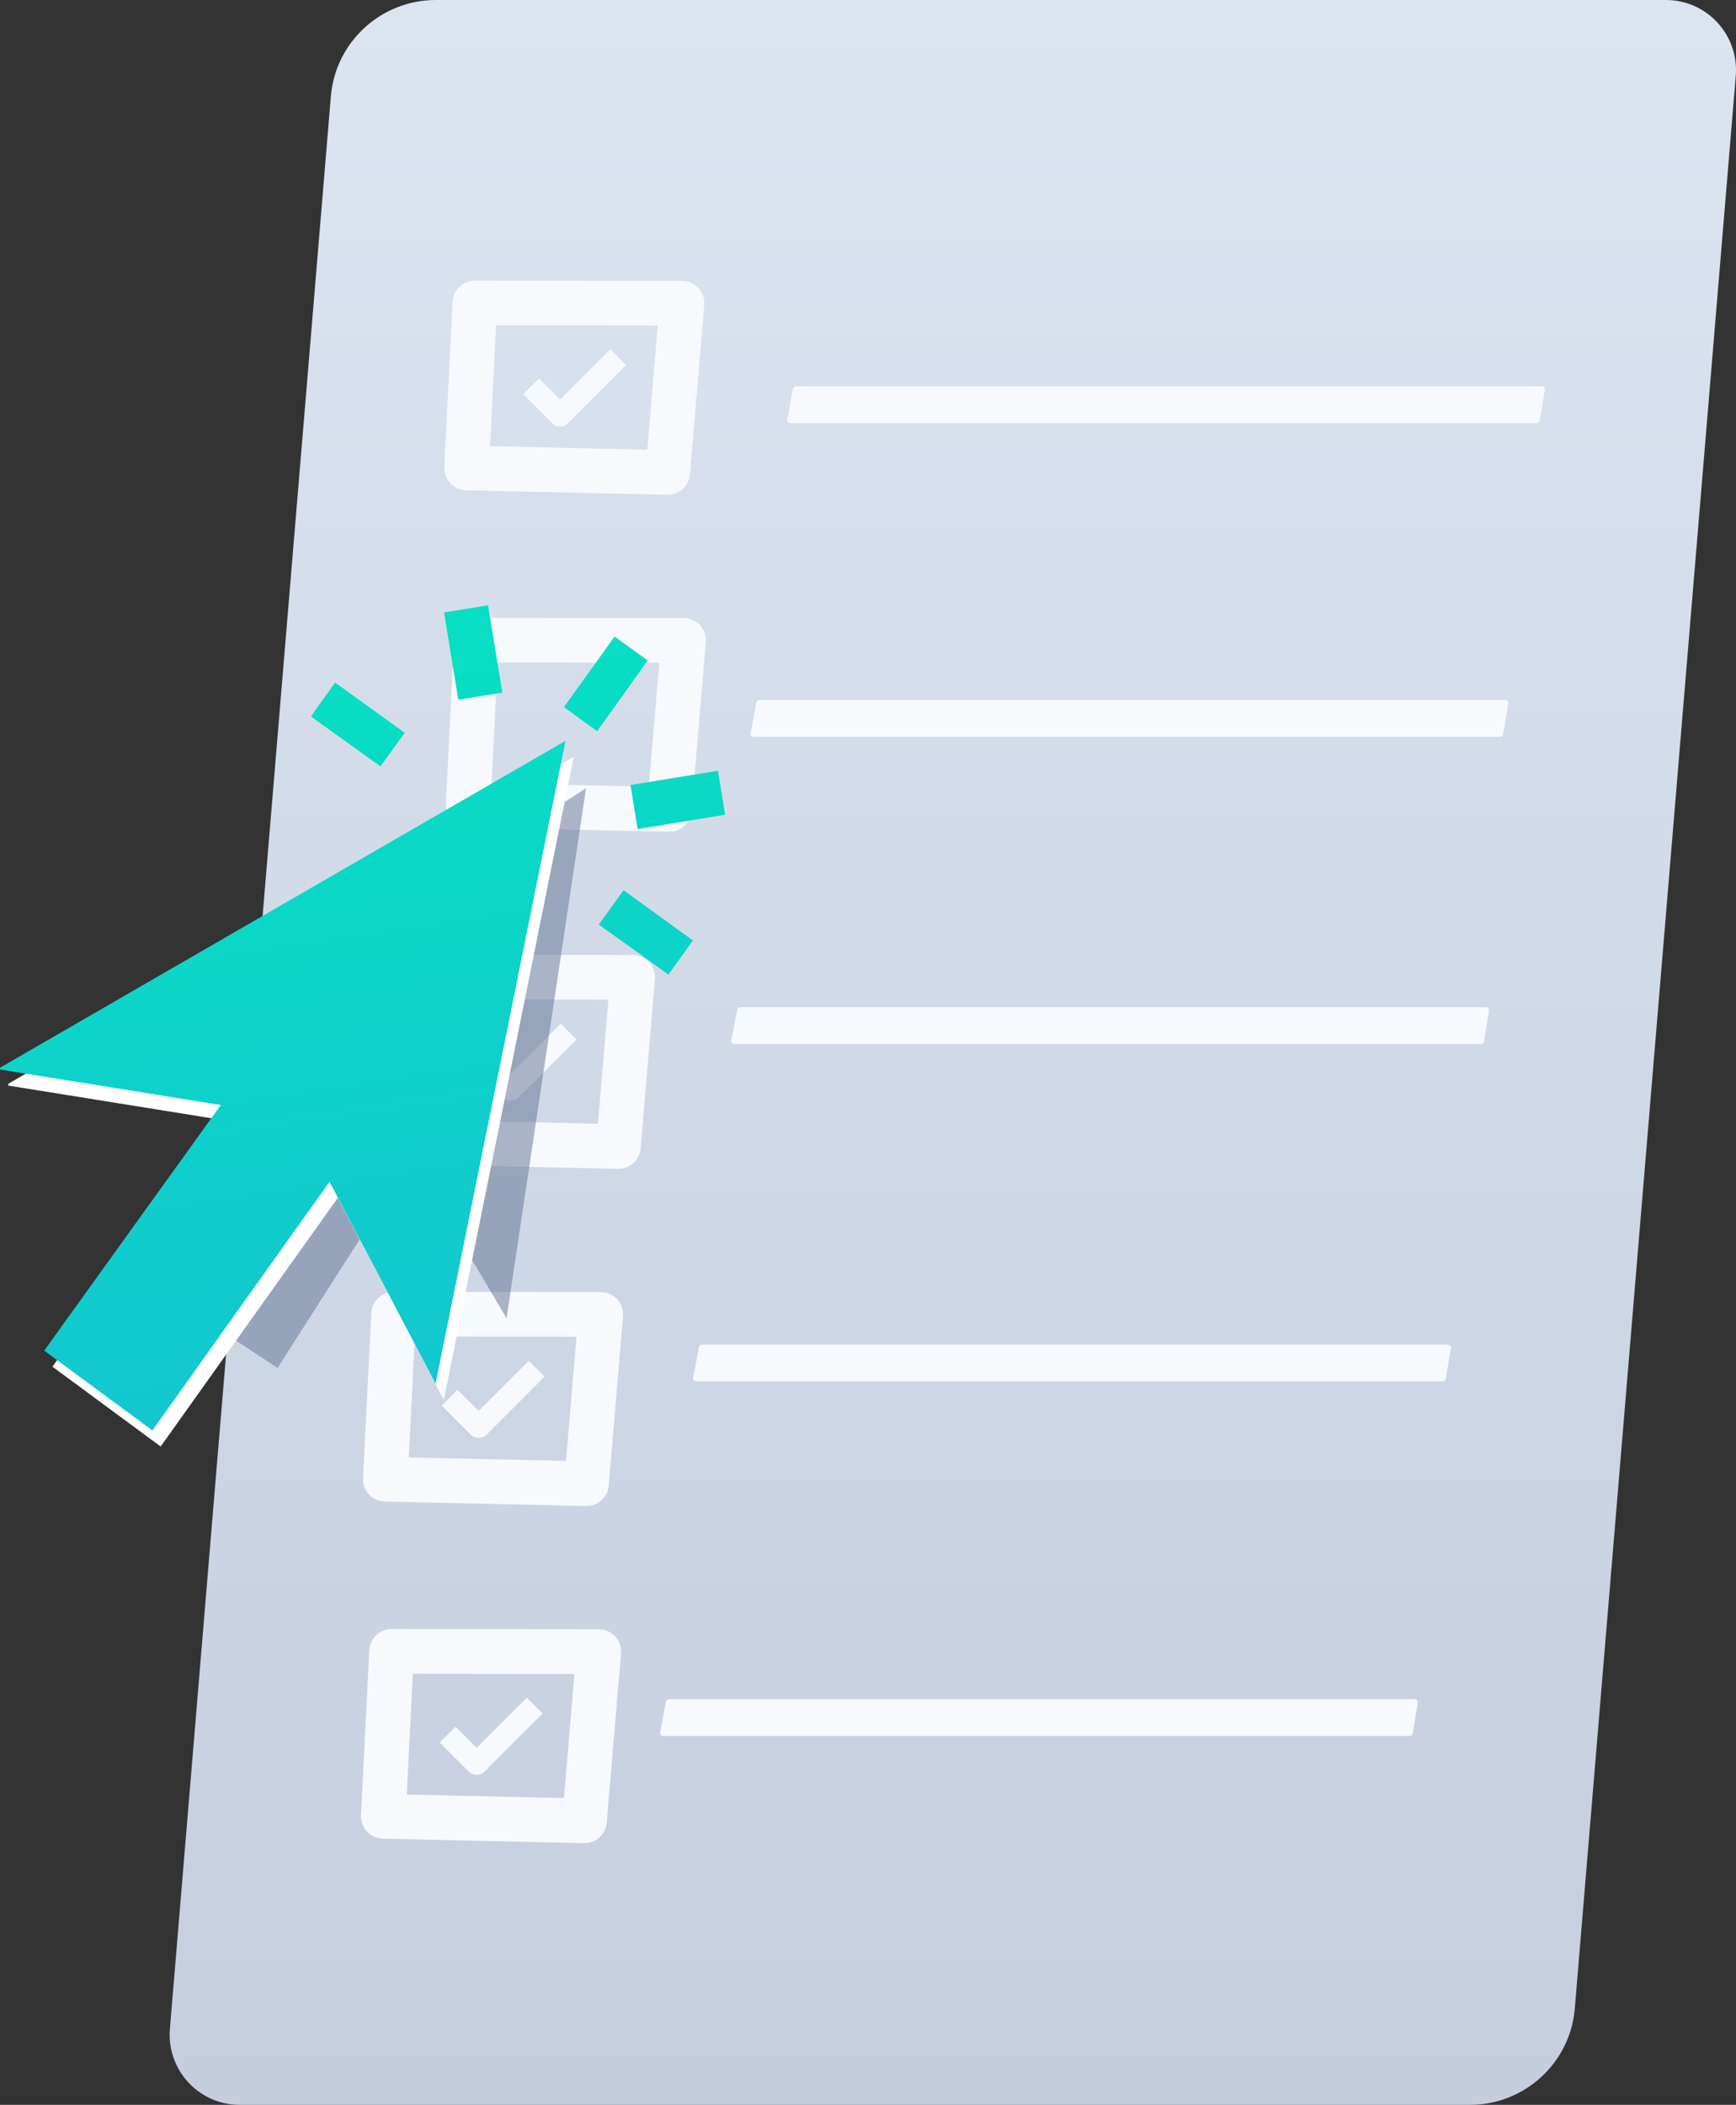
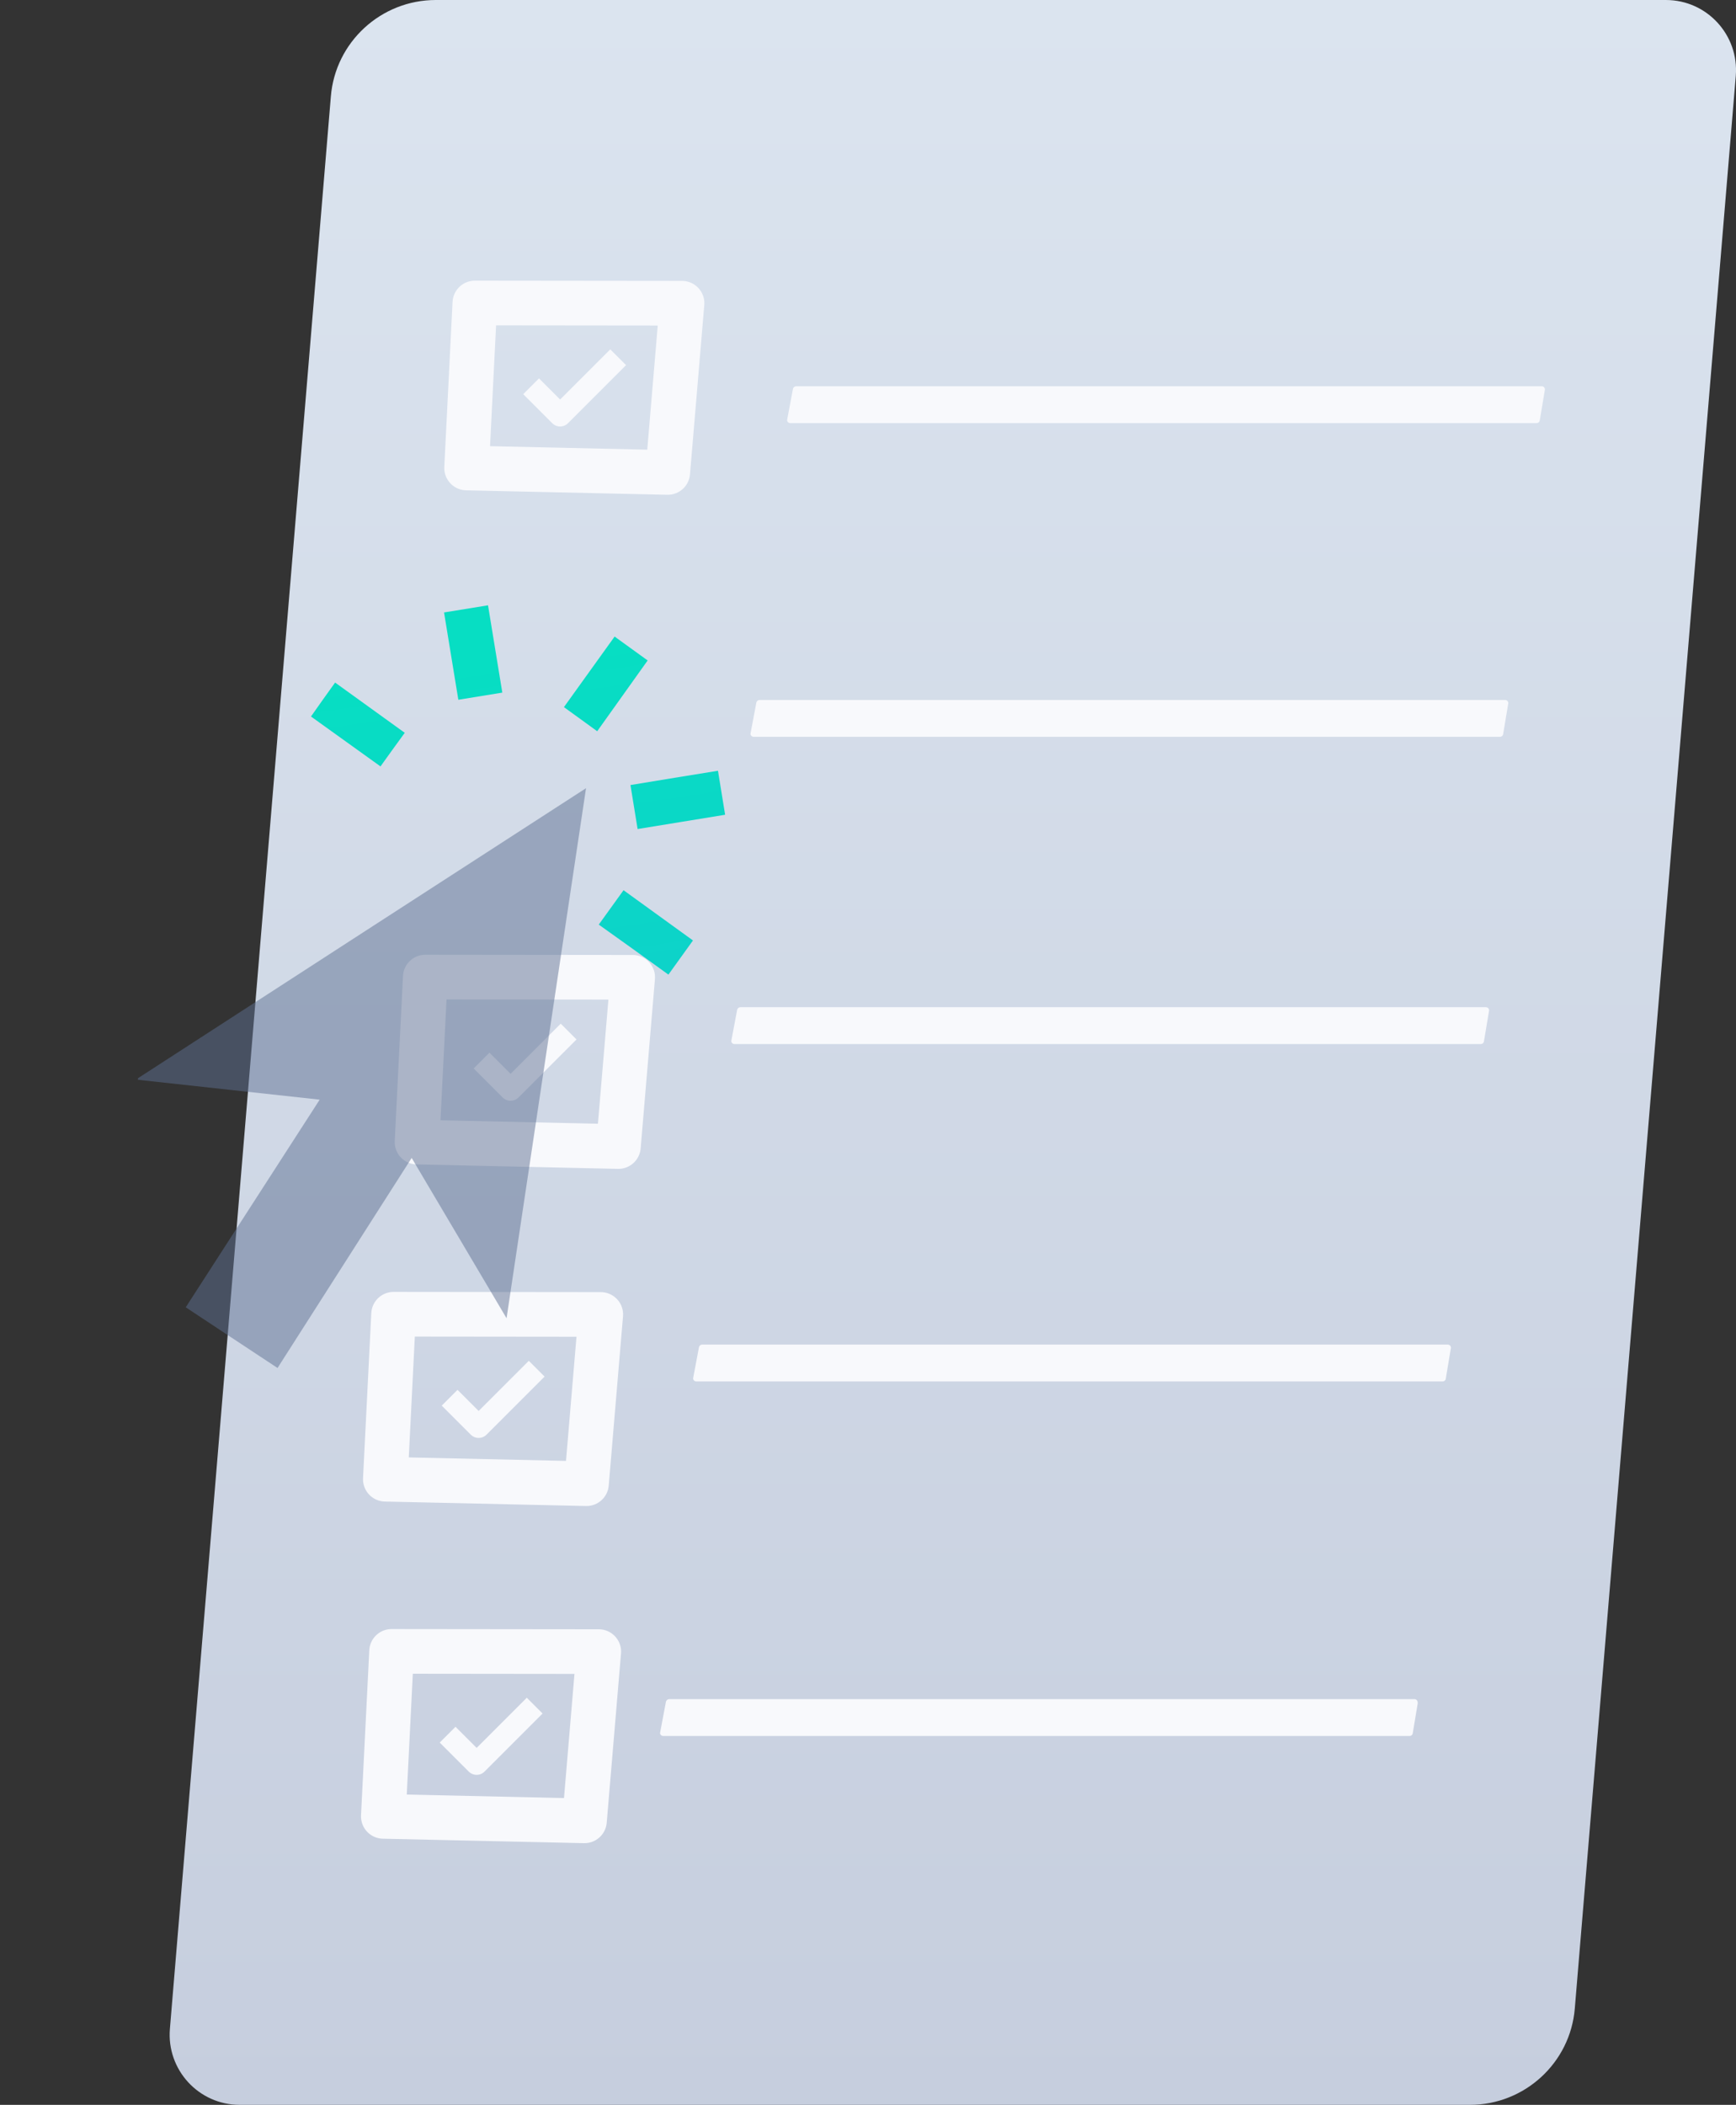
<svg xmlns="http://www.w3.org/2000/svg" xmlns:xlink="http://www.w3.org/1999/xlink" id="Layer_2" viewBox="0 0 77.76 94.27">
  <rect x="0" y="0" width="77.76" height="94.27" fill="#333333" stroke="none" />
  <defs>
    <style>
      .cls-1 {
        fill: url(#linear-gradient-2);
      }

      .cls-2 {
        fill: #fff;
      }

      .cls-3 {
        stroke-width: 2px;
      }

      .cls-3, .cls-4 {
        fill: none;
        stroke: #f8f9fc;
        stroke-linejoin: round;
      }

      .cls-5 {
        fill: url(#linear-gradient-4);
      }

      .cls-6 {
        fill: #f8f9fc;
      }

      .cls-6, .cls-7 {
        fill-rule: evenodd;
      }

      .cls-8 {
        fill: url(#linear-gradient-3);
      }

      .cls-9 {
        fill: url(#linear-gradient-5);
      }

      .cls-10 {
        fill: #5f7092;
        isolation: isolate;
        opacity: .5;
      }

      .cls-11 {
        fill: url(#linear-gradient-7);
      }

      .cls-12 {
        fill: url(#linear-gradient-6);
      }

      .cls-7 {
        fill: url(#linear-gradient);
      }
    </style>
    <linearGradient id="linear-gradient" x1="42.68" y1="-1018.3" x2="42.68" y2="-924.03" gradientTransform="translate(0 -924.03) scale(1 -1)" gradientUnits="userSpaceOnUse">
      <stop offset="0" stop-color="#c6cede" />
      <stop offset="1" stop-color="#dbe4ef" />
    </linearGradient>
    <linearGradient id="linear-gradient-2" x1="26.78" y1="66.73" x2="21.25" y2="29.61" gradientUnits="userSpaceOnUse">
      <stop offset="0" stop-color="#16c2d2" />
      <stop offset="1" stop-color="#07dec3" />
    </linearGradient>
    <linearGradient id="linear-gradient-3" x1="34.79" y1="65.54" x2="29.26" y2="28.42" xlink:href="#linear-gradient-2" />
    <linearGradient id="linear-gradient-4" x1="16.79" y1="68.22" x2="11.26" y2="31.1" xlink:href="#linear-gradient-2" />
    <linearGradient id="linear-gradient-5" x1="32.52" y1="65.87" x2="26.99" y2="28.76" xlink:href="#linear-gradient-2" />
    <linearGradient id="linear-gradient-6" x1="21.25" y1="67.55" x2="15.73" y2="30.43" xlink:href="#linear-gradient-2" />
    <linearGradient id="linear-gradient-7" x1="32.38" y1="65.89" x2="26.86" y2="28.78" xlink:href="#linear-gradient-2" />
  </defs>
  <g id="Layer_1-2" data-name="Layer_1">
    <g>
      <path class="cls-7" d="M14.82,4.32c.2-2.44,2.25-4.32,4.7-4.32h55.1c1.84,0,3.28,1.57,3.13,3.4l-7.21,86.55c-.2,2.44-2.25,4.32-4.7,4.32H10.74c-1.84,0-3.28-1.57-3.13-3.4L14.82,4.32Z" />
      <g>
        <path class="cls-6" d="M69.2,17.46c.01-.08-.05-.16-.14-.16h-33.4c-.07,0-.12.05-.14.11l-.26,1.38c-.02.08.05.16.14.16h33.43c.07,0,.13-.05.14-.12l.23-1.38Z" />
        <g>
          <path class="cls-4" d="M27.69,16l-2.6,2.6-1.3-1.3" />
          <polygon class="cls-3" points="21.27 13.57 30.55 13.58 29.91 21.16 20.9 20.96 21.27 13.57" />
        </g>
      </g>
      <g>
        <path class="cls-6" d="M67.56,31.51c.01-.08-.05-.16-.14-.16h-33.4c-.07,0-.12.05-.14.11l-.26,1.38c-.02.08.05.16.14.16h33.43c.07,0,.13-.05.14-.12l.23-1.38Z" />
-         <polygon class="cls-3" points="21.34 28.67 30.62 28.68 29.98 36.25 20.97 36.06 21.34 28.67" />
      </g>
      <g>
        <path class="cls-6" d="M66.7,45.27c.01-.08-.05-.16-.14-.16h-33.4c-.07,0-.12.05-.14.11l-.26,1.38c-.02.08.05.16.14.16h33.43c.07,0,.13-.05.14-.12l.23-1.38Z" />
        <g>
          <path class="cls-4" d="M25.47,46.2l-2.6,2.6-1.3-1.3" />
          <polygon class="cls-3" points="19.05 43.76 28.34 43.77 27.7 51.35 18.68 51.15 19.05 43.76" />
        </g>
      </g>
      <g>
        <path class="cls-6" d="M64.99,60.38c.01-.08-.05-.16-.14-.16H31.45c-.07,0-.12.05-.14.11l-.26,1.38c-.02.08.05.16.14.16h33.43c.07,0,.13-.05.14-.12l.23-1.38Z" />
        <g>
          <path class="cls-4" d="M24.04,61.3l-2.6,2.6-1.3-1.3" />
          <polygon class="cls-3" points="17.63 58.86 26.91 58.87 26.27 66.45 17.26 66.25 17.63 58.86" />
        </g>
      </g>
      <g>
        <path class="cls-6" d="M63.5,76.26c.01-.08-.05-.16-.14-.16H29.97c-.07,0-.12.05-.14.11l-.26,1.38c-.02.08.05.16.14.16h33.43c.07,0,.13-.05.14-.12l.23-1.38Z" />
        <g>
          <path class="cls-4" d="M23.95,76.39l-2.6,2.6-1.3-1.3" />
          <polygon class="cls-3" points="17.54 73.96 26.82 73.97 26.18 81.55 17.17 81.35 17.54 73.96" />
        </g>
      </g>
      <g>
        <path class="cls-10" d="M12.43,61.27c2.01-3.15,3.99-6.25,6.01-9.41,1.43,2.42,2.82,4.77,4.25,7.18,1.19-7.93,2.37-15.8,3.56-23.74-6.73,4.35-13.4,8.67-20.07,12.99,0,.02,0,.04,0,.07,2.71.3,5.41.59,8.14.89-2.01,3.12-4.01,6.22-6,9.3,1.37.91,2.71,1.79,4.1,2.71Z" />
-         <path class="cls-2" d="M7.2,64.78c2.65-3.72,5.26-7.39,7.93-11.13,1.6,3.04,3.16,6,4.75,9.04,1.95-9.62,3.88-19.16,5.82-28.79-8.49,4.91-16.91,9.77-25.33,14.64,0,.03,0,.05,0,.08,3.29.53,6.58,1.06,9.89,1.59-2.65,3.69-5.29,7.36-7.91,11,1.61,1.19,3.2,2.36,4.84,3.57Z" />
        <g>
-           <path class="cls-1" d="M19.89,27.43l.64,3.91,1.97-.32-.64-3.91-1.97.32Z" />
+           <path class="cls-1" d="M19.89,27.43l.64,3.91,1.97-.32-.64-3.91-1.97.32" />
          <path class="cls-8" d="M32.16,34.52c-1.3.21-2.6.42-3.92.64l.32,1.97c1.31-.21,2.61-.43,3.92-.64l-.32-1.97Z" />
-           <path class="cls-5" d="M6.83,64.06c2.65-3.72,5.26-7.39,7.93-11.13,1.6,3.04,3.16,6,4.75,9.04,1.95-9.62,3.88-19.16,5.82-28.79-8.49,4.91-16.91,9.77-25.33,14.64,0,.03,0,.05,0,.08,3.29.53,6.58,1.06,9.89,1.59-2.65,3.69-5.29,7.36-7.91,11,1.61,1.19,3.2,2.36,4.84,3.57Z" />
          <path class="cls-9" d="M26.82,41.41c1.04.74,2.1,1.5,3.12,2.24.36-.5.74-1.03,1.1-1.53-1.01-.73-2.07-1.5-3.11-2.25-.35.49-.73,1.01-1.11,1.54Z" />
          <path class="cls-12" d="M17.04,34.33c.34-.48.72-1,1.09-1.51-1.04-.75-2.09-1.51-3.12-2.25-.36.5-.73,1.02-1.08,1.52,1,.72,2.07,1.49,3.12,2.24Z" />
          <path class="cls-11" d="M25.26,31.67c.48.35,1,.72,1.49,1.08.75-1.05,1.51-2.12,2.26-3.17-.48-.35-1-.72-1.48-1.07-.75,1.05-1.52,2.11-2.27,3.16Z" />
        </g>
      </g>
    </g>
  </g>
</svg>